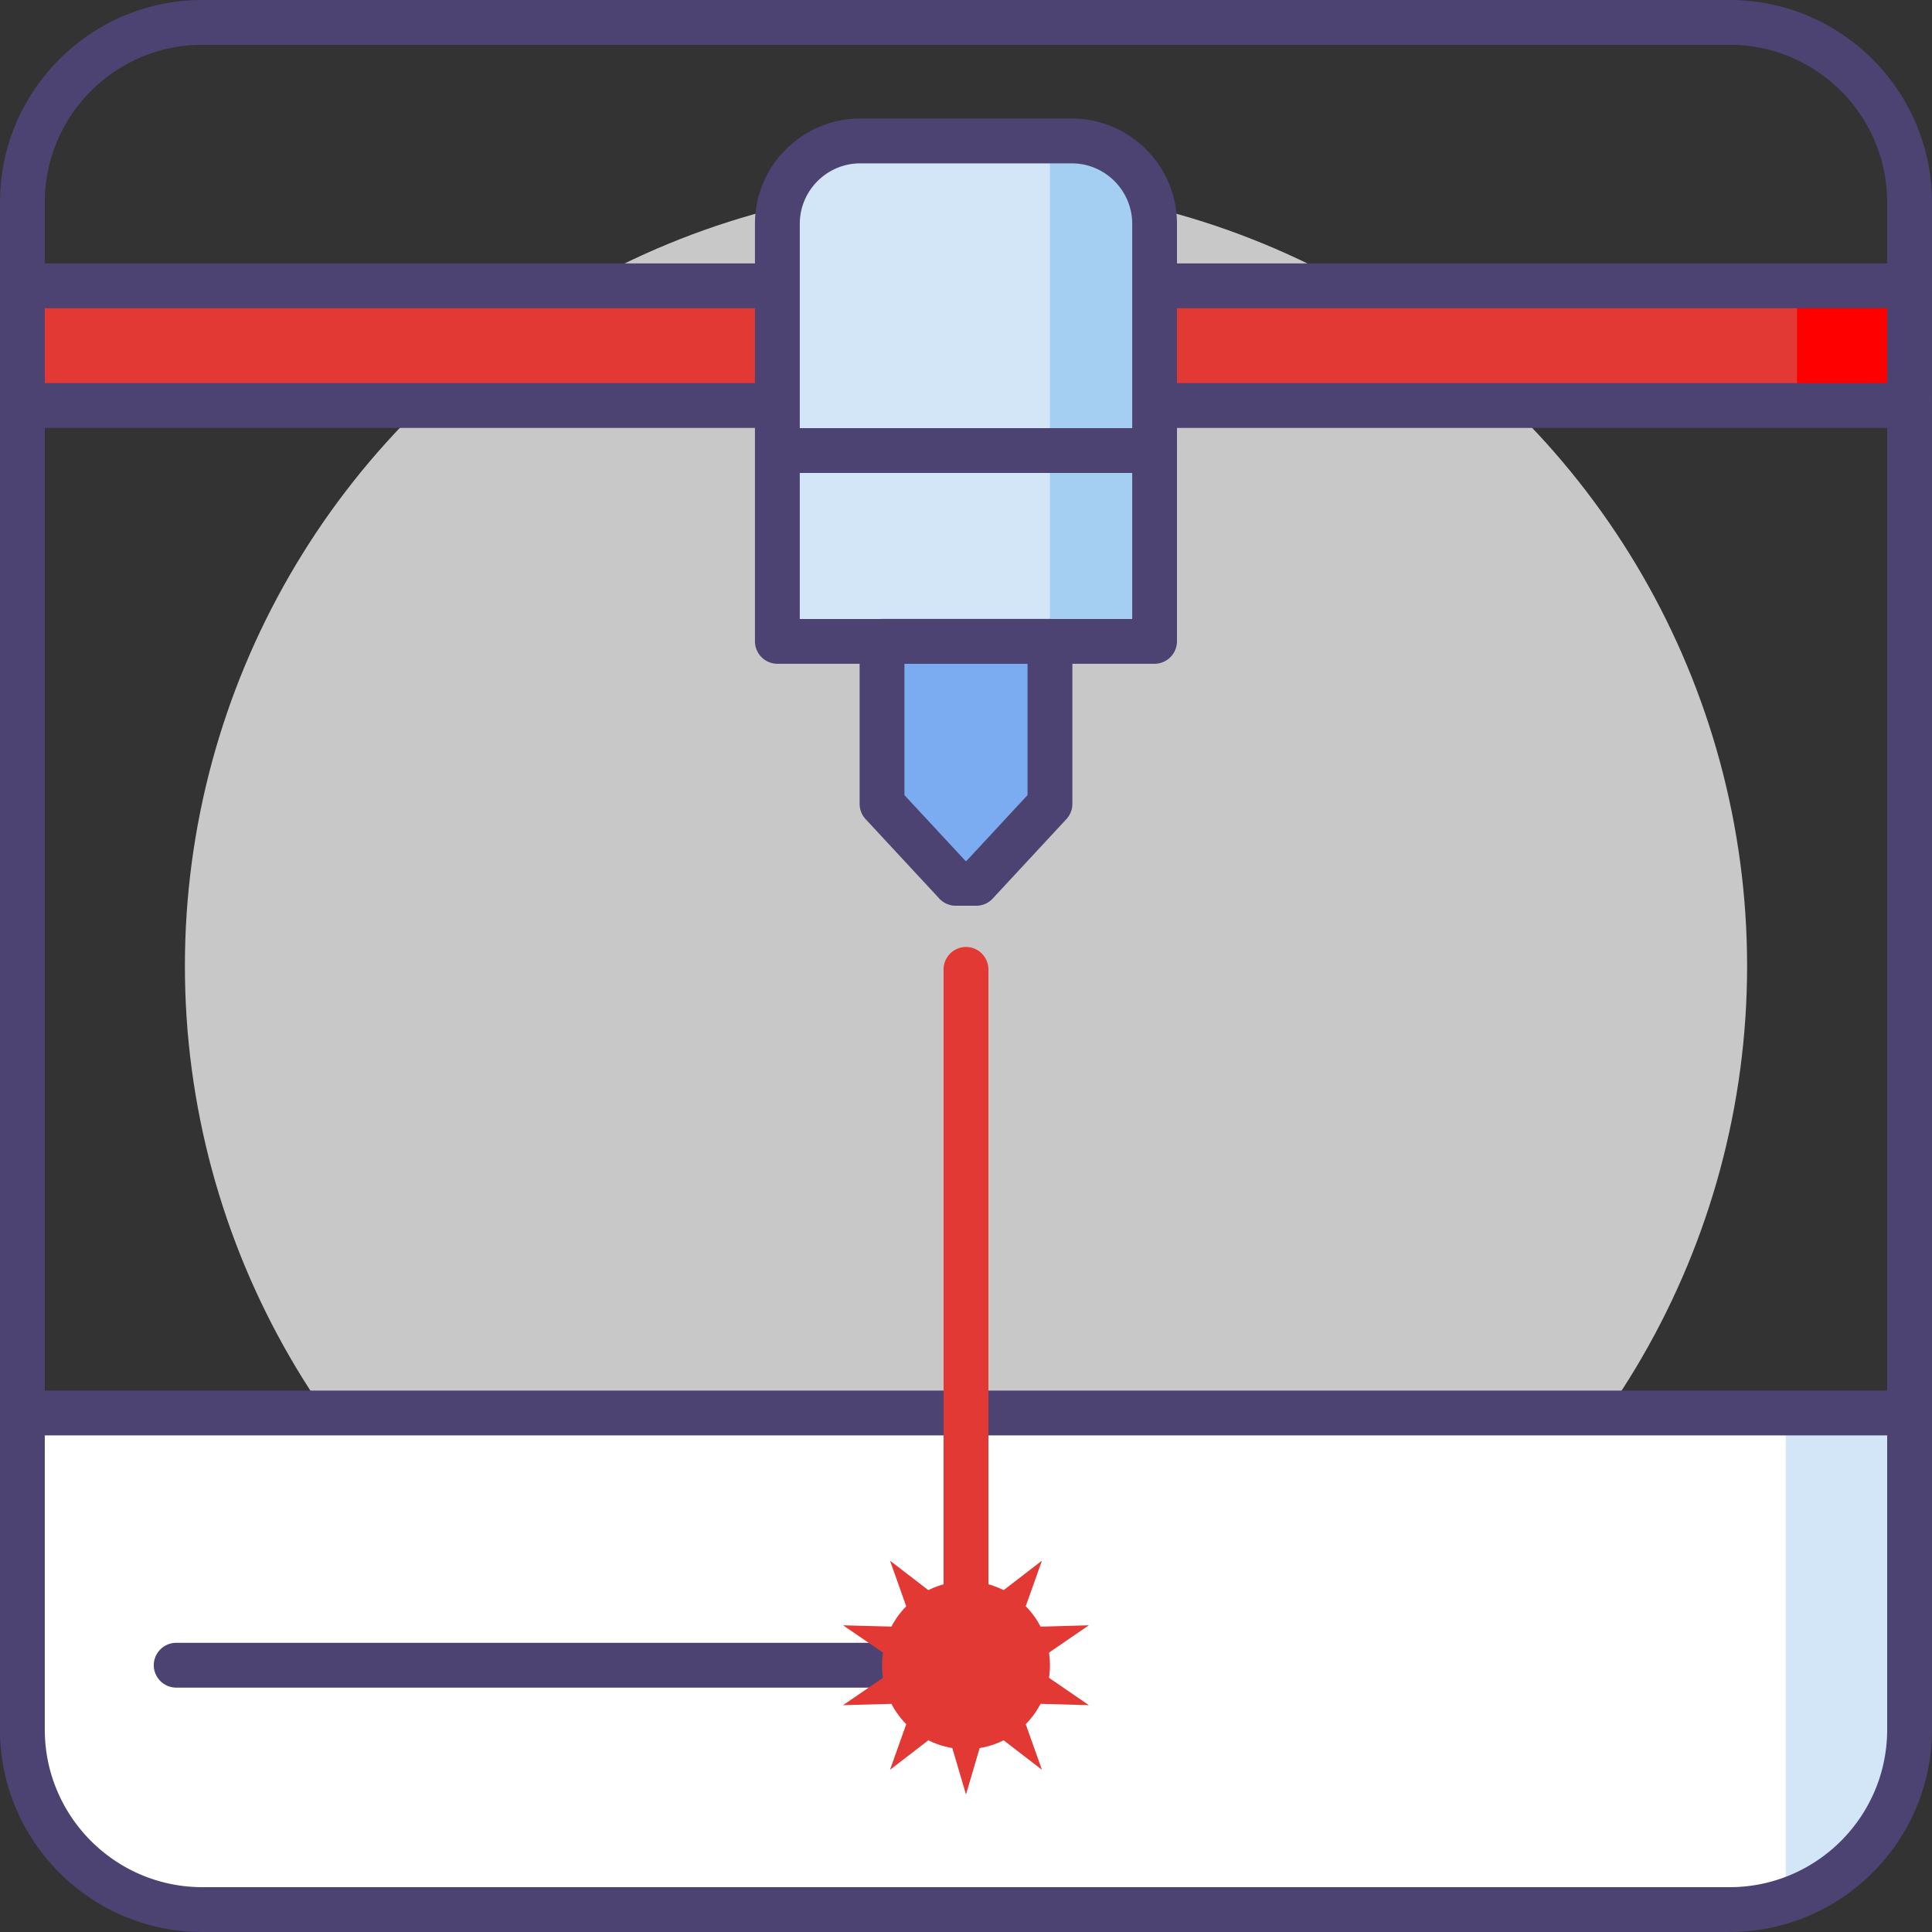
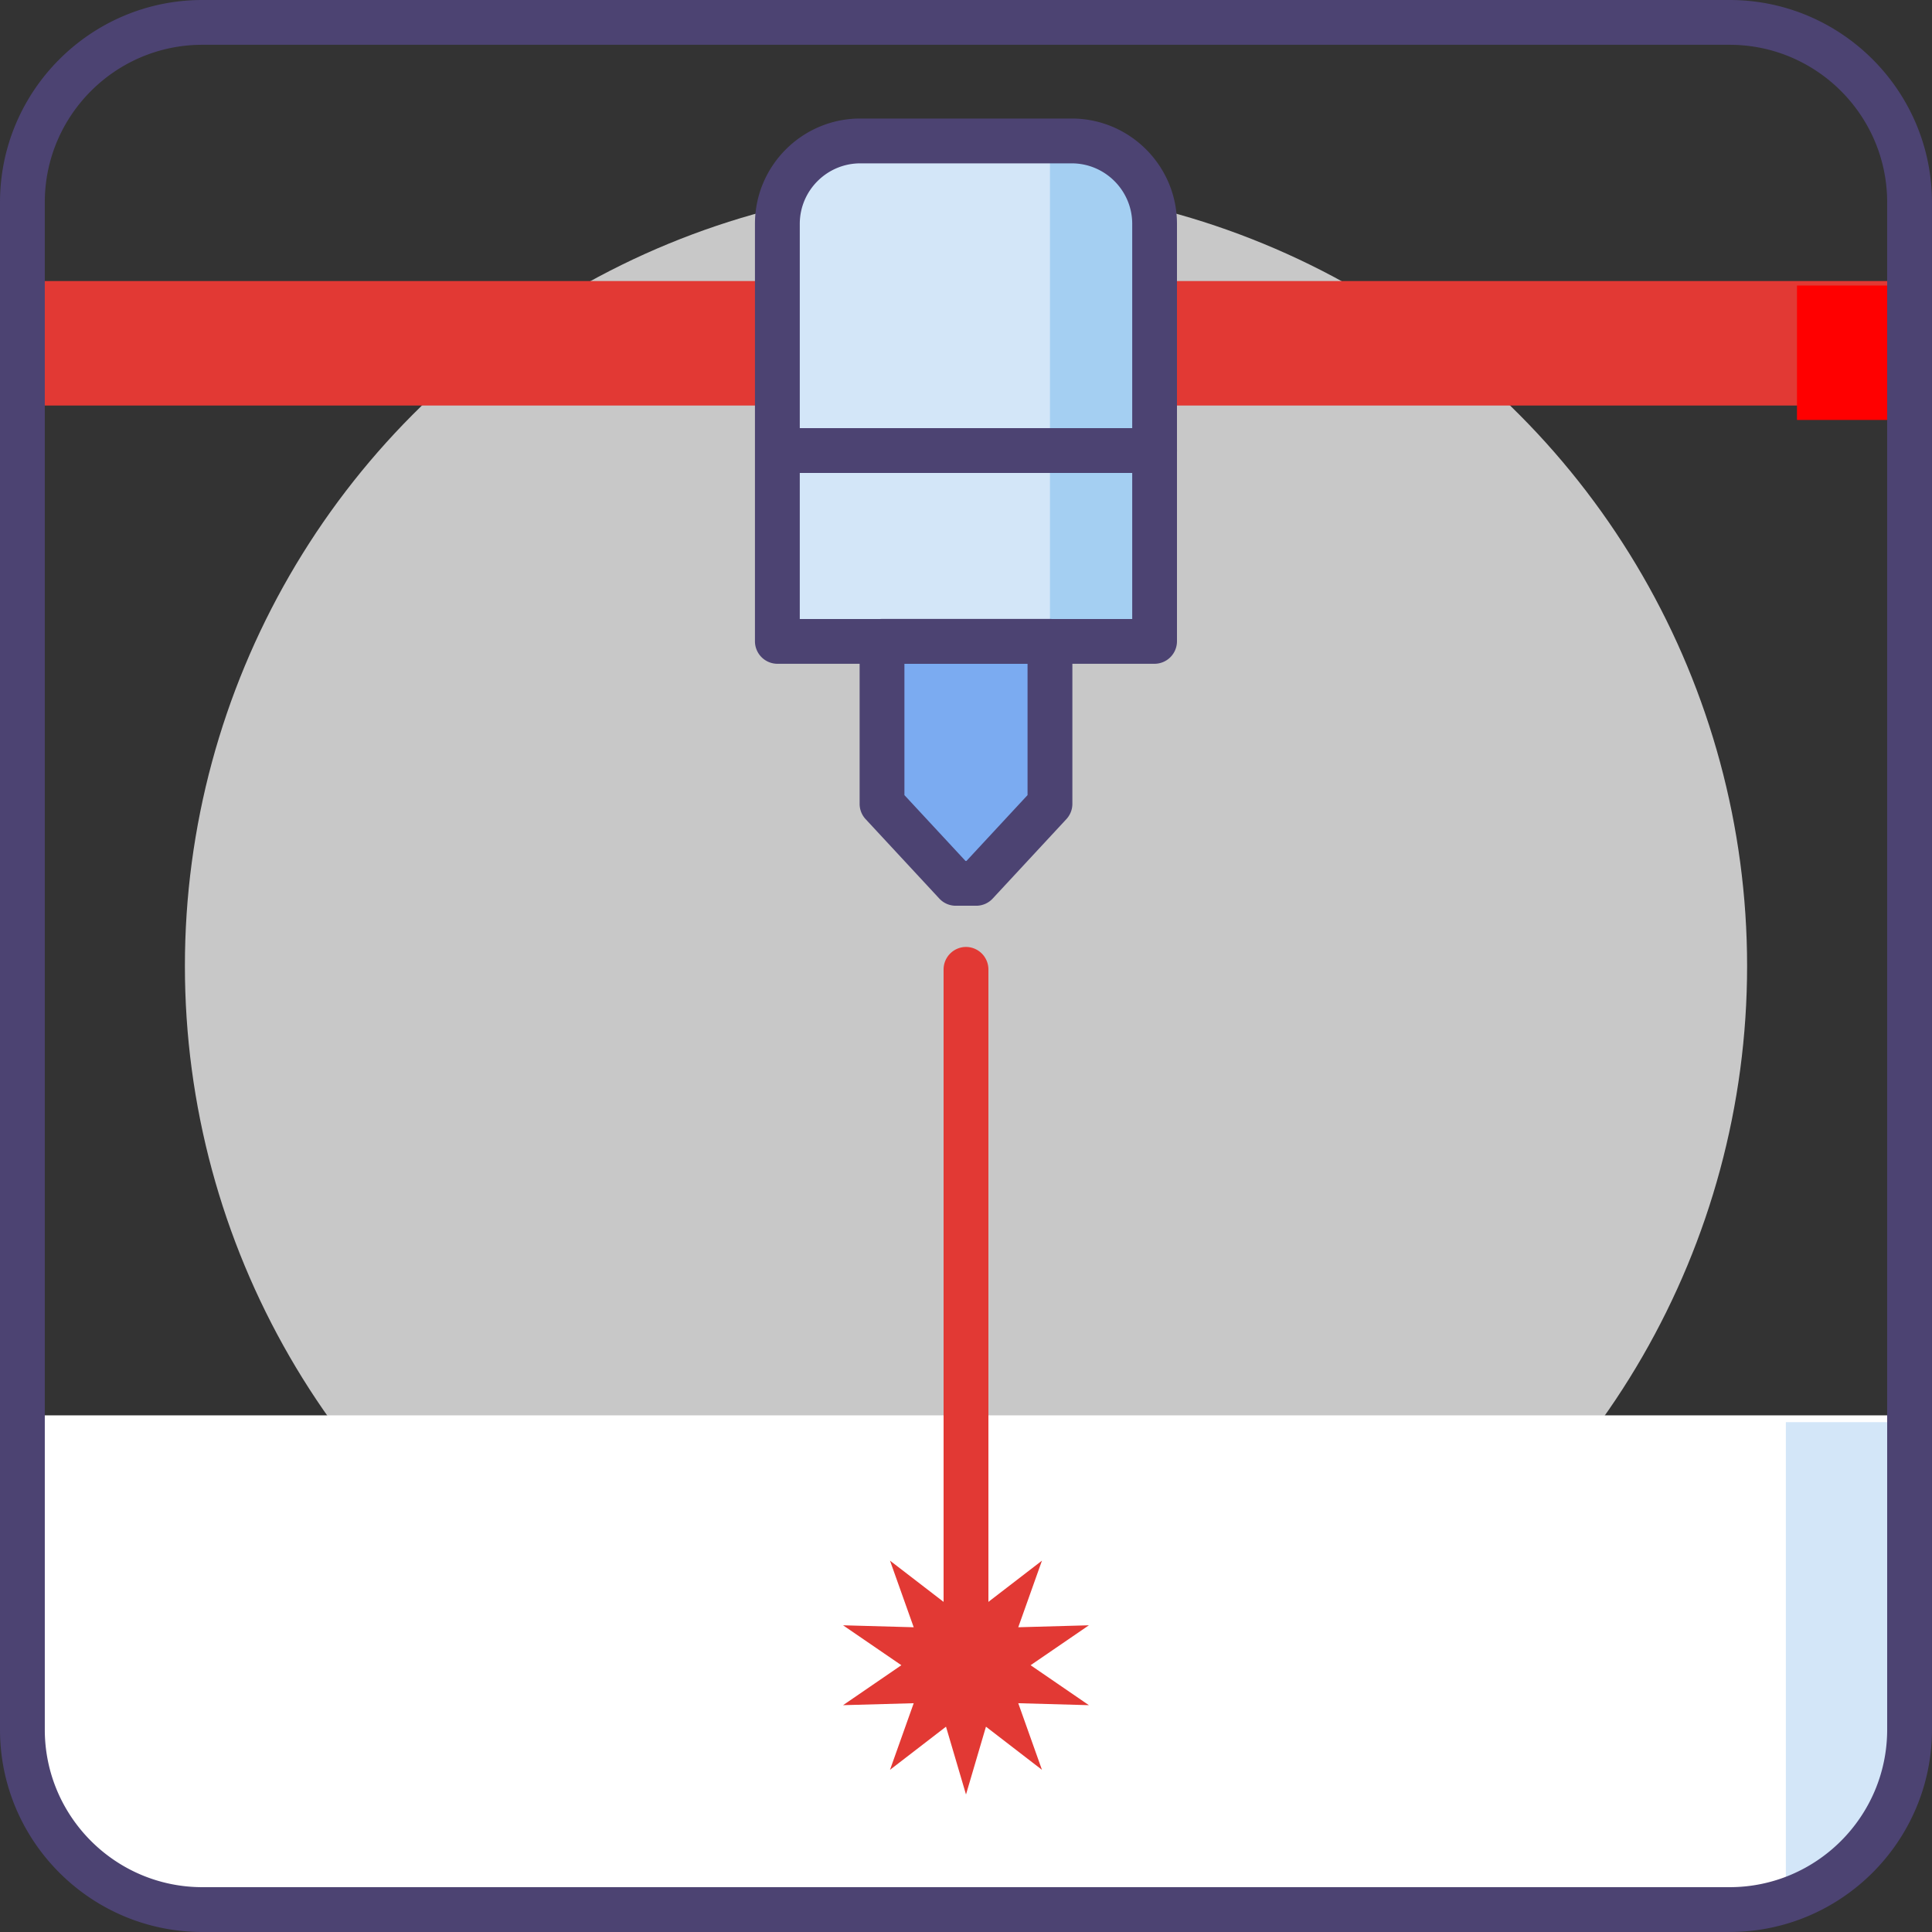
<svg xmlns="http://www.w3.org/2000/svg" width="100%" height="100%" viewBox="0 0 512 512" fill-rule="evenodd" stroke-linejoin="round" stroke-miterlimit="2">
  <rect x="0" y="0" width="512" height="512" fill="#333333" stroke="none" />
  <circle cx="256" cy="256" r="207" fill="#c8c8c8" />
  <g fill-rule="nonzero">
    <path d="M6.84 74.48h499.22v32.99H6.84z" fill="#e23934" />
    <path d="M476.22 75.67h29.68v35.62h-29.68z" fill="red" />
    <path d="M4.28 375.08h506.56v70.71c0 34.07-27.66 61.74-61.74 61.74H66.02c-34.07 0-61.74-27.66-61.74-61.74v-70.71z" fill="#fff" />
    <path d="M473.27 505.72c14.59-6.45 26.26-18.3 32.45-33.04v-95.79h-32.45v128.83z" fill="#d3e6f8" />
-     <path d="M500.02 380.39H11.83a5.97 5.97 0 0 1-5.94-5.94 5.97 5.97 0 0 1 5.94-5.94h488.19a5.97 5.97 0 0 1 5.94 5.94 5.97 5.97 0 0 1-5.94 5.94zm-241.05 66.85H46.69a5.97 5.97 0 0 1-5.94-5.94 5.97 5.97 0 0 1 5.94-5.94h212.28a5.97 5.97 0 0 1 5.94 5.94 5.97 5.97 0 0 1-5.94 5.94zM506.06 81.69H6.84A5.97 5.97 0 0 1 .9 75.75a5.97 5.97 0 0 1 5.94-5.94h499.22a5.97 5.97 0 0 1 5.94 5.94 5.97 5.97 0 0 1-5.94 5.94zm0 31.72H6.84a5.97 5.97 0 0 1-5.94-5.94 5.97 5.97 0 0 1 5.94-5.94h499.22a5.97 5.97 0 0 1 5.94 5.94 5.97 5.97 0 0 1-5.94 5.94z" fill="#4c4372" />
    <path d="M227.99 37.35h56.02c12.13 0 21.98 9.85 21.98 21.98v110.65h-99.97V59.33c0-12.13 9.85-21.98 21.98-21.98h-.01z" fill="#d3e6f8" />
    <path d="M308.34 170.92h-30.09V32.71c16.62 0 30.09 13.47 30.09 30.09v108.12z" fill="#a4cff2" />
    <path d="M258.71 234.1h-5.43l-19.54-21.06v-43.07h44.51v43.07l-19.54 21.06z" fill="#7babf1" />
    <path d="M255.81 459.21c-3.25-.1-5.75-2.93-5.75-6.18V256.89a5.97 5.97 0 0 1 5.94-5.94 5.97 5.97 0 0 1 5.94 5.94v196.38c0 3.34-2.76 6.03-6.12 5.93l-.01.01z" fill="#e23934" />
    <g fill="#4c4372">
      <path d="M305.98 175.91h-99.97a5.97 5.97 0 0 1-5.94-5.94V59.32c0-15.39 12.52-27.91 27.91-27.91H284c15.39 0 27.91 12.52 27.91 27.91v110.65a5.97 5.97 0 0 1-5.94 5.94h.01zm-94.03-11.87h88.1V59.33c0-8.84-7.2-16.04-16.04-16.04h-56.02c-8.84 0-16.04 7.2-16.04 16.04v104.71z" />
      <path d="M258.72 240.03h-5.44c-1.65 0-3.23-.69-4.35-1.9l-19.54-21.06c-1.018-1.098-1.582-2.543-1.58-4.04v-43.07a5.97 5.97 0 0 1 5.94-5.94h44.5a5.97 5.97 0 0 1 5.94 5.94v43.07c0 1.5-.57 2.94-1.58 4.04l-19.54 21.06c-1.12 1.21-2.7 1.9-4.35 1.9zm-2.85-11.87h.25l16.19-17.45v-34.8h-32.63v34.8l16.19 17.45zm50.11-102.82h-98.35a5.97 5.97 0 0 1-5.94-5.94 5.97 5.97 0 0 1 5.94-5.94h98.35a5.97 5.97 0 0 1 5.94 5.94 5.97 5.97 0 0 1-5.94 5.94zM458.36 512H53.63C24.06 512 0 487.94 0 458.37V53.63C0 24.06 24.06 0 53.63 0h404.73c29.57 0 53.63 24.06 53.63 53.63v404.73c0 29.57-24.06 53.63-53.63 53.63v.01zM53.63 11.87c-23.03 0-41.76 18.73-41.76 41.76v404.73c0 23.03 18.73 41.76 41.76 41.76h404.73c23.03 0 41.76-18.73 41.76-41.76V53.63c0-23.03-18.73-41.76-41.76-41.76H53.63z" />
    </g>
  </g>
  <g fill="#e23934">
-     <circle cx="256" cy="441.3" r="22.25" />
    <path d="M256 407.05l5.29 17.96 14.84-11.42-6.28 17.65 18.72-.52-15.45 10.58 15.45 10.59-18.72-.52 6.28 17.65-14.84-11.43-5.29 17.97-5.3-17.97-14.84 11.43 6.28-17.65-18.72.52 15.45-10.59-15.45-10.58 18.72.52-6.28-17.65 14.84 11.42 5.3-17.96z" fill-rule="nonzero" />
  </g>
</svg>